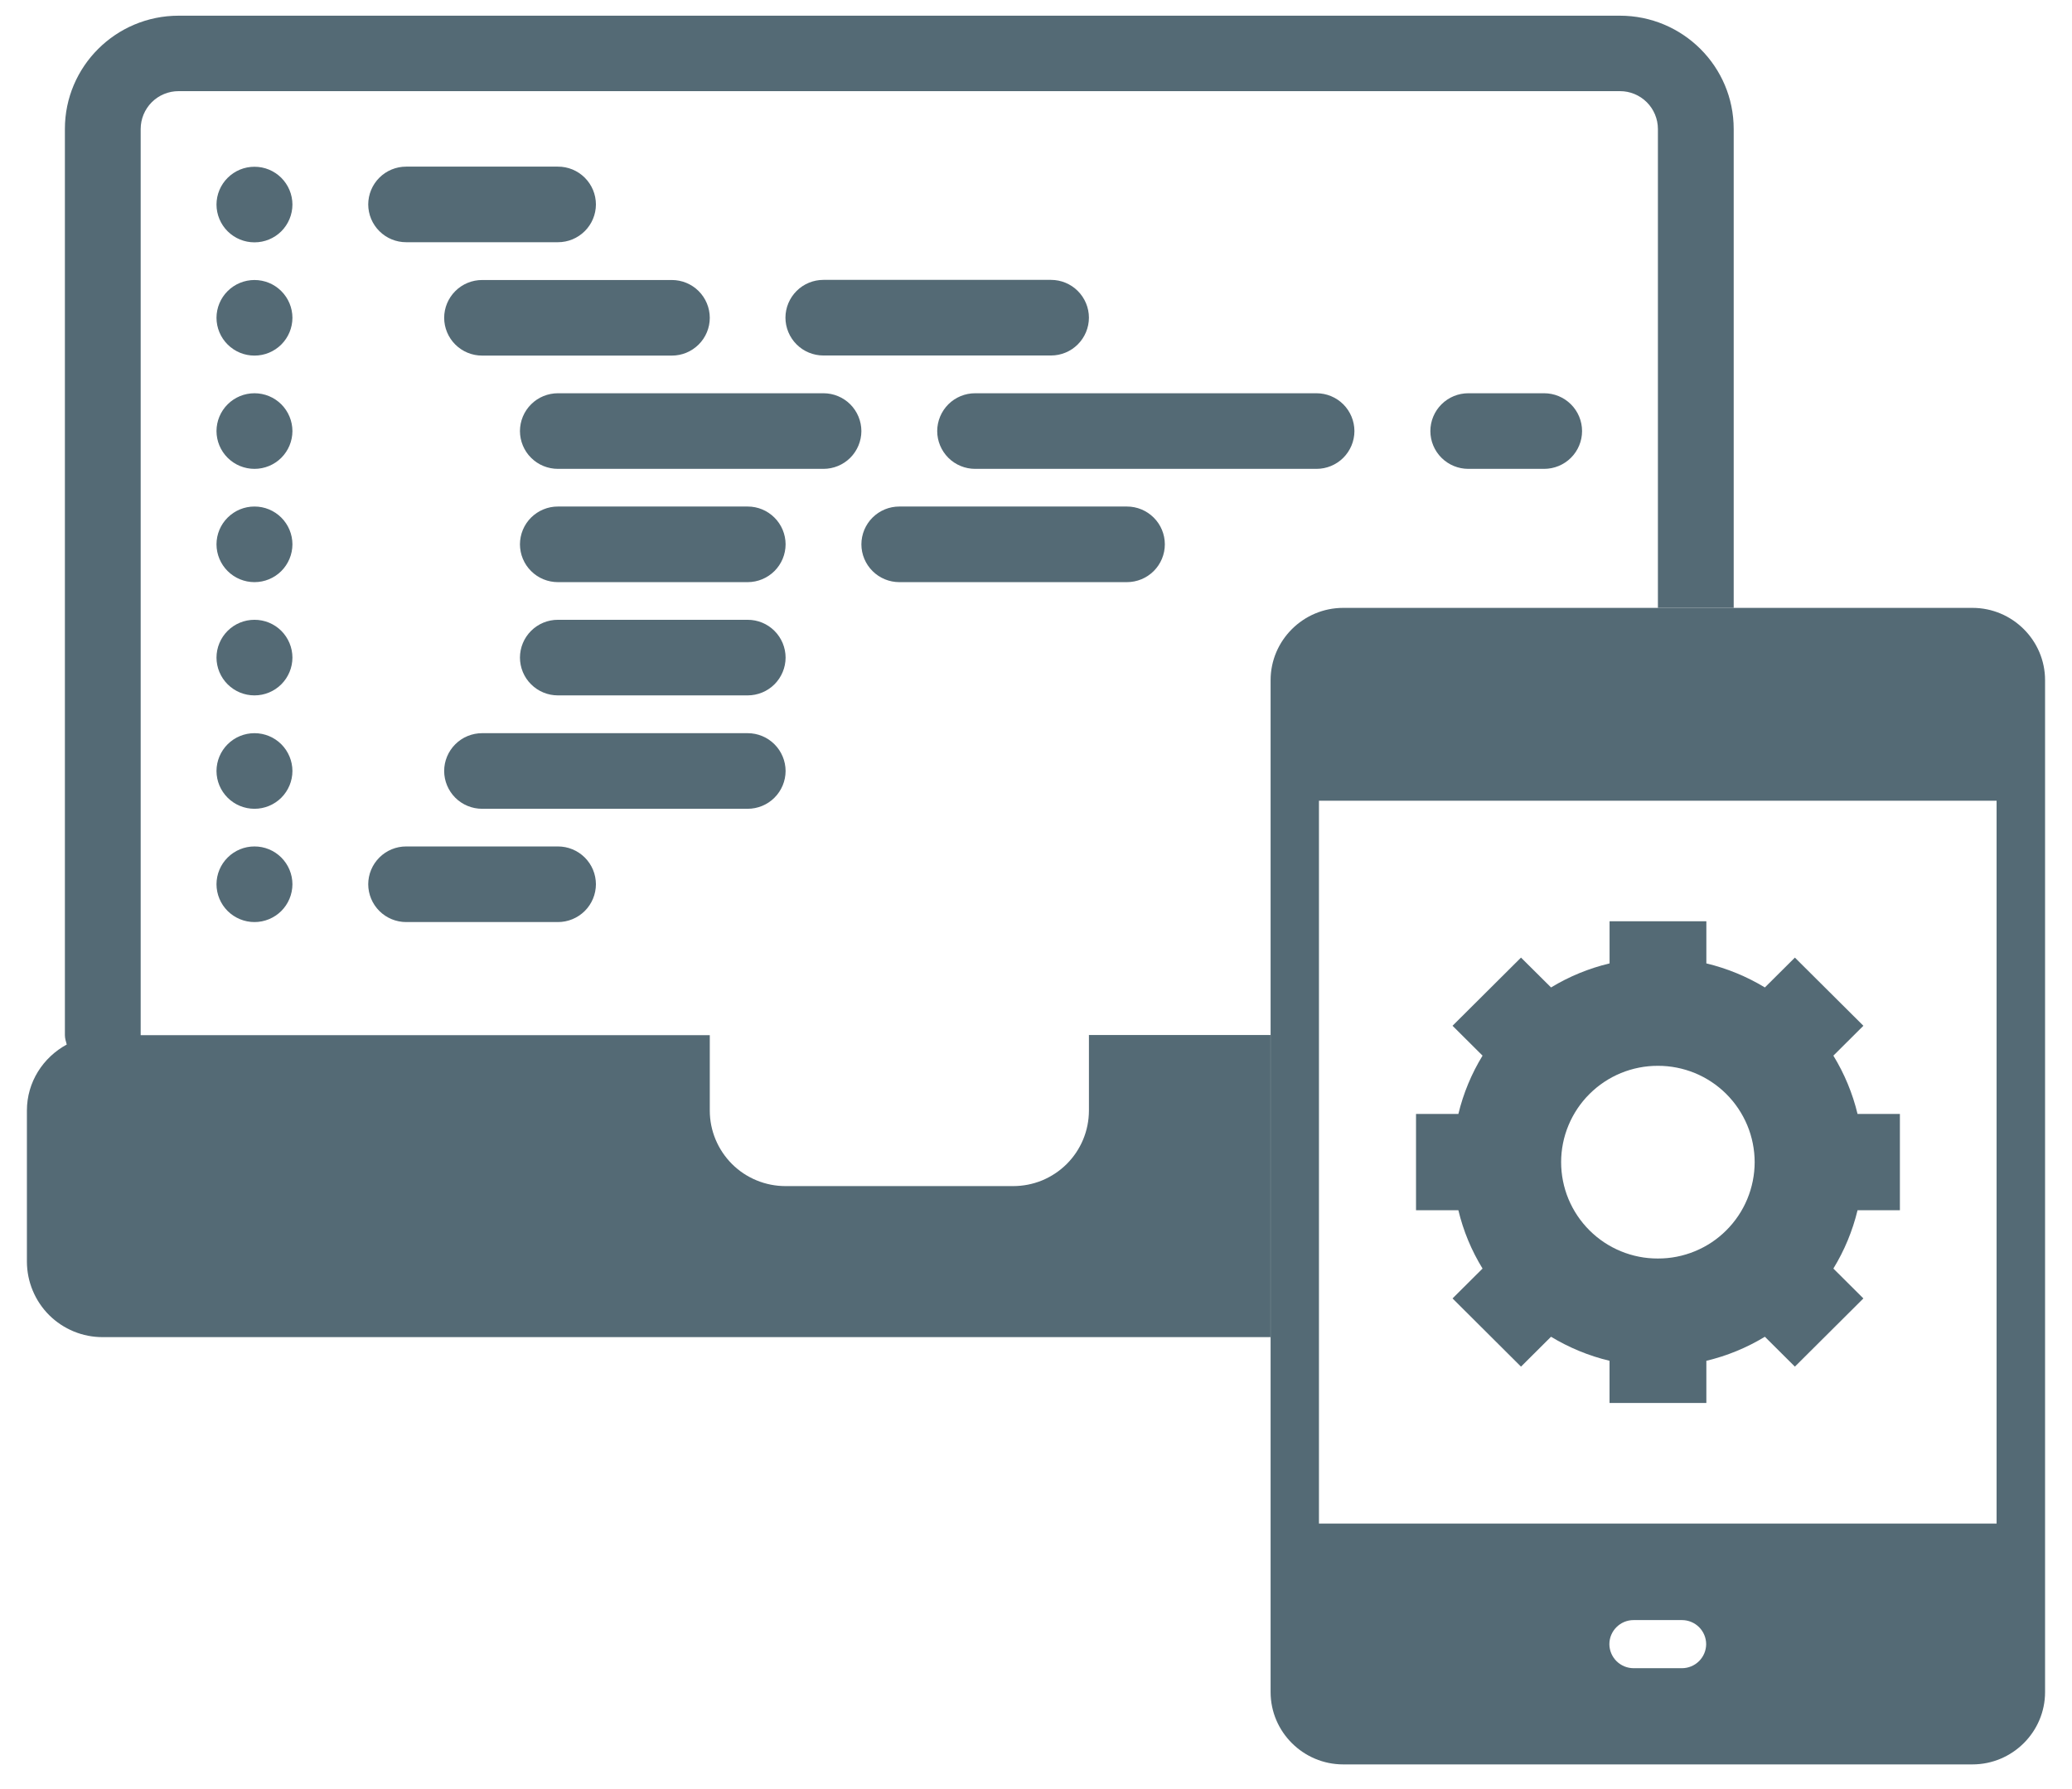
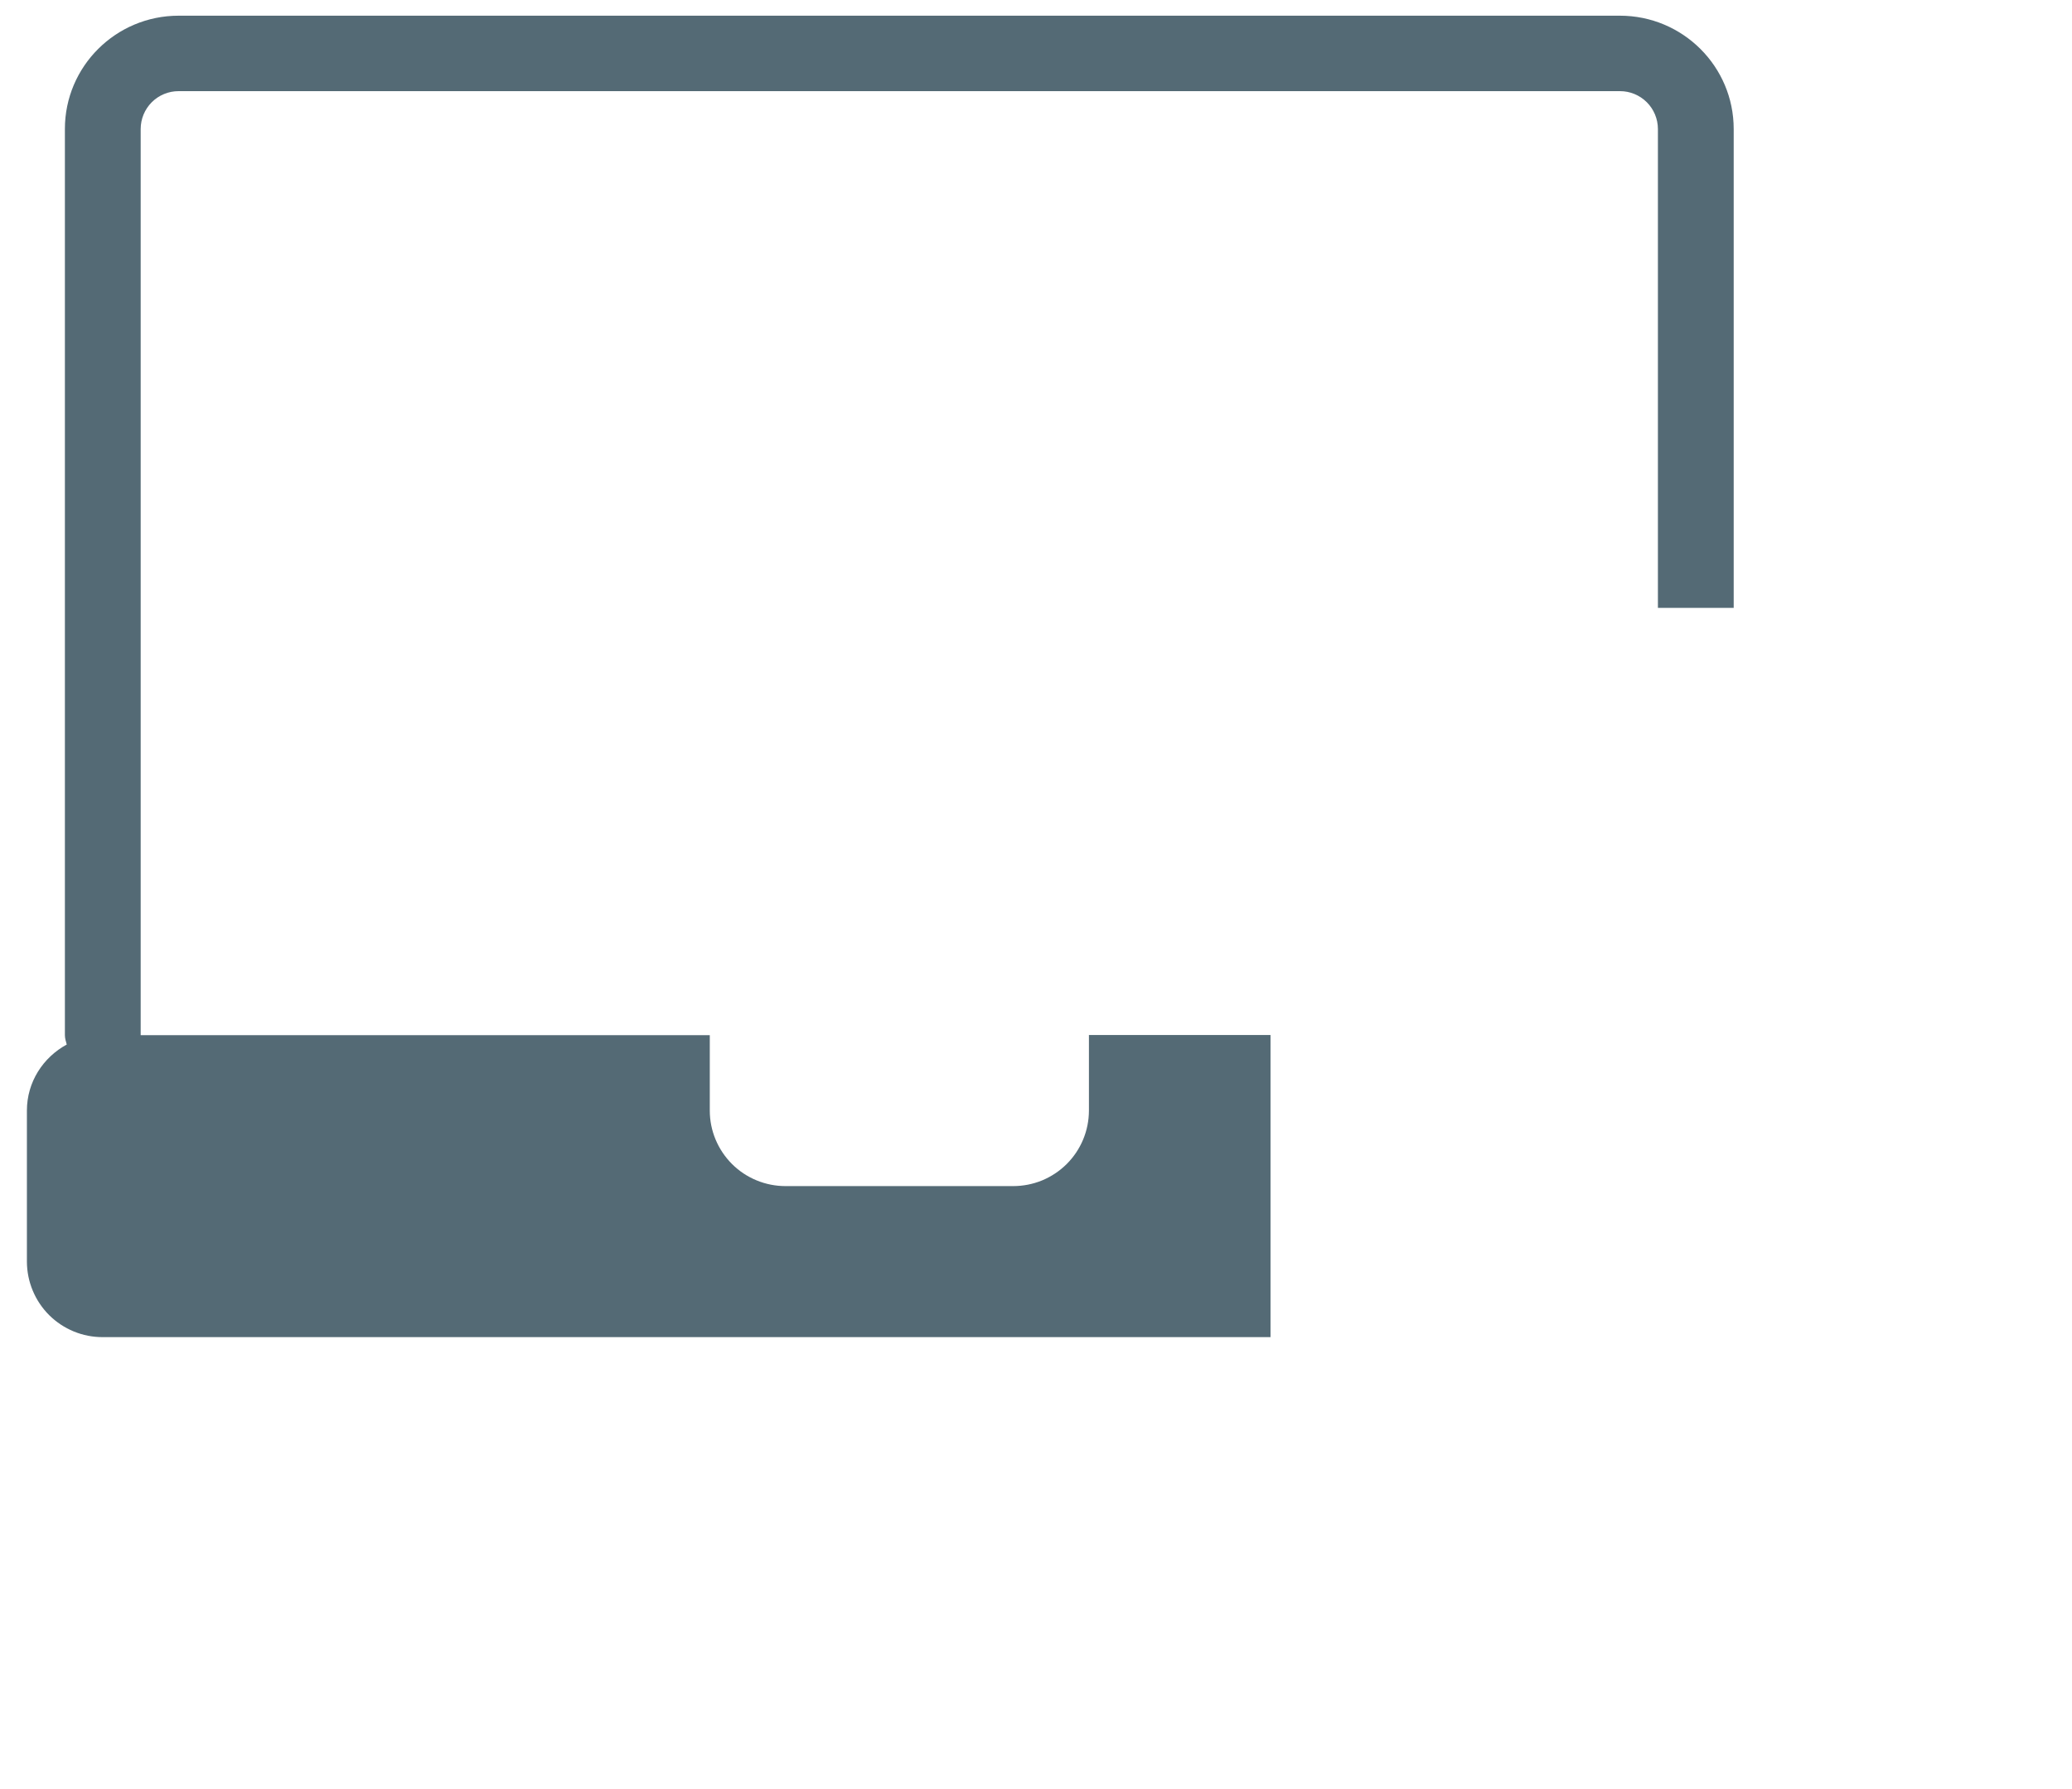
<svg xmlns="http://www.w3.org/2000/svg" width="66" height="57" viewBox="0 0 66 57" fill="none">
-   <path d="M17.772 26.968H12.939C12.619 26.967 12.311 27.094 12.085 27.32C11.858 27.546 11.73 27.852 11.729 28.172C11.73 28.492 11.858 28.799 12.085 29.025C12.311 29.25 12.619 29.377 12.939 29.377H17.772C18.092 29.377 18.399 29.25 18.626 29.025C18.853 28.799 18.981 28.492 18.982 28.172C18.981 28.014 18.95 27.857 18.889 27.71C18.828 27.564 18.738 27.431 18.626 27.319C18.514 27.208 18.38 27.119 18.234 27.059C18.087 26.998 17.931 26.968 17.772 26.968ZM8.106 5.313C7.786 5.312 7.479 5.439 7.252 5.665C7.025 5.891 6.897 6.197 6.896 6.517C6.897 6.837 7.025 7.144 7.252 7.37C7.479 7.595 7.786 7.722 8.106 7.721C8.426 7.722 8.733 7.595 8.96 7.37C9.186 7.144 9.314 6.837 9.315 6.517C9.314 6.197 9.186 5.891 8.96 5.665C8.733 5.439 8.426 5.312 8.106 5.313ZM8.106 8.921C7.786 8.921 7.479 9.047 7.252 9.273C7.025 9.499 6.897 9.805 6.896 10.125C6.897 10.445 7.025 10.752 7.252 10.977C7.479 11.203 7.786 11.33 8.106 11.329C8.426 11.33 8.733 11.203 8.96 10.977C9.186 10.752 9.314 10.445 9.315 10.125C9.314 9.805 9.186 9.499 8.959 9.273C8.733 9.047 8.426 8.921 8.106 8.921ZM8.106 12.529C7.786 12.529 7.479 12.655 7.252 12.881C7.025 13.107 6.897 13.414 6.896 13.734C6.897 14.054 7.025 14.36 7.252 14.586C7.479 14.812 7.786 14.938 8.106 14.938C8.426 14.938 8.733 14.812 8.96 14.586C9.186 14.36 9.314 14.054 9.315 13.734C9.314 13.414 9.186 13.107 8.96 12.881C8.733 12.655 8.426 12.529 8.106 12.529ZM8.106 16.138C7.786 16.137 7.479 16.264 7.252 16.49C7.025 16.715 6.897 17.022 6.896 17.342C6.897 17.662 7.025 17.969 7.252 18.195C7.479 18.421 7.786 18.547 8.106 18.547C8.426 18.547 8.733 18.421 8.96 18.195C9.186 17.969 9.314 17.662 9.315 17.342C9.314 17.022 9.186 16.715 8.96 16.49C8.733 16.264 8.426 16.137 8.106 16.138ZM8.106 19.747C7.786 19.746 7.479 19.872 7.252 20.098C7.025 20.324 6.897 20.631 6.896 20.951C6.897 21.271 7.025 21.577 7.252 21.803C7.479 22.029 7.786 22.156 8.106 22.155C8.426 22.156 8.733 22.029 8.96 21.803C9.186 21.577 9.314 21.271 9.315 20.951C9.314 20.631 9.186 20.324 8.96 20.098C8.733 19.872 8.426 19.746 8.106 19.747ZM8.106 23.359C7.786 23.359 7.479 23.485 7.252 23.711C7.025 23.937 6.897 24.244 6.896 24.564C6.897 24.884 7.025 25.19 7.252 25.416C7.479 25.642 7.786 25.768 8.106 25.768C8.426 25.768 8.733 25.642 8.96 25.416C9.186 25.19 9.314 24.884 9.315 24.564C9.314 24.244 9.186 23.937 8.96 23.711C8.733 23.485 8.426 23.359 8.106 23.359ZM8.106 26.968C7.786 26.967 7.479 27.094 7.252 27.32C7.025 27.546 6.897 27.852 6.896 28.172C6.897 28.492 7.025 28.799 7.252 29.025C7.479 29.25 7.786 29.377 8.106 29.377C8.426 29.377 8.733 29.25 8.96 29.025C9.186 28.799 9.314 28.492 9.315 28.172C9.314 27.852 9.186 27.546 8.96 27.32C8.733 27.094 8.426 26.967 8.106 26.968ZM12.939 7.717H17.772C18.092 7.718 18.399 7.591 18.626 7.365C18.853 7.14 18.981 6.833 18.982 6.513C18.981 6.354 18.95 6.197 18.889 6.051C18.828 5.905 18.738 5.772 18.626 5.66C18.514 5.548 18.38 5.46 18.234 5.399C18.087 5.339 17.93 5.308 17.771 5.309H12.939C12.619 5.308 12.311 5.435 12.085 5.66C11.858 5.886 11.73 6.193 11.729 6.513C11.73 6.833 11.858 7.14 12.085 7.365C12.311 7.591 12.619 7.718 12.939 7.717ZM14.148 10.125C14.149 10.445 14.277 10.752 14.503 10.977C14.73 11.203 15.037 11.33 15.357 11.329H21.4C21.72 11.33 22.027 11.203 22.254 10.977C22.481 10.752 22.609 10.445 22.609 10.125C22.608 9.805 22.48 9.499 22.254 9.273C22.027 9.047 21.72 8.921 21.4 8.921H15.357C15.037 8.921 14.73 9.047 14.504 9.273C14.277 9.499 14.149 9.805 14.148 10.125ZM26.229 11.326H33.477C33.797 11.326 34.104 11.2 34.33 10.974C34.557 10.748 34.685 10.441 34.686 10.121C34.685 9.801 34.557 9.495 34.33 9.269C34.104 9.043 33.797 8.917 33.477 8.917H26.229C25.909 8.917 25.601 9.043 25.375 9.269C25.148 9.495 25.02 9.801 25.019 10.121C25.02 10.441 25.148 10.748 25.375 10.974C25.601 11.2 25.909 11.326 26.229 11.326ZM23.815 16.138H17.772C17.614 16.137 17.457 16.168 17.31 16.229C17.163 16.289 17.03 16.378 16.918 16.489C16.805 16.601 16.716 16.734 16.655 16.88C16.594 17.027 16.563 17.184 16.562 17.342C16.563 17.501 16.594 17.658 16.655 17.804C16.716 17.95 16.805 18.083 16.918 18.195C17.03 18.307 17.163 18.395 17.31 18.456C17.457 18.516 17.614 18.547 17.772 18.547H23.815C24.135 18.547 24.442 18.42 24.669 18.194C24.895 17.969 25.023 17.662 25.024 17.342C25.023 17.022 24.895 16.715 24.668 16.49C24.442 16.264 24.135 16.137 23.815 16.138ZM35.895 16.138H28.647C28.327 16.137 28.02 16.264 27.793 16.49C27.567 16.715 27.439 17.022 27.438 17.342C27.438 17.501 27.47 17.658 27.531 17.804C27.592 17.95 27.681 18.083 27.794 18.195C27.906 18.307 28.039 18.395 28.186 18.456C28.332 18.516 28.489 18.547 28.648 18.547H35.895C36.215 18.547 36.522 18.421 36.749 18.195C36.976 17.969 37.104 17.662 37.104 17.342C37.104 17.022 36.976 16.715 36.749 16.49C36.522 16.264 36.215 16.137 35.895 16.138ZM26.229 12.529H17.772C17.614 12.529 17.457 12.56 17.31 12.62C17.163 12.68 17.03 12.769 16.918 12.881C16.805 12.993 16.716 13.126 16.655 13.272C16.594 13.418 16.563 13.575 16.562 13.734C16.563 13.892 16.594 14.049 16.655 14.195C16.716 14.342 16.805 14.475 16.918 14.586C17.03 14.698 17.163 14.787 17.31 14.847C17.457 14.907 17.614 14.938 17.772 14.938H26.229C26.549 14.938 26.856 14.812 27.083 14.586C27.309 14.36 27.437 14.053 27.438 13.734C27.437 13.414 27.309 13.107 27.083 12.881C26.856 12.655 26.549 12.529 26.229 12.529ZM41.934 12.529H31.062C30.742 12.529 30.435 12.655 30.208 12.881C29.982 13.107 29.854 13.414 29.853 13.734C29.854 14.054 29.982 14.36 30.208 14.586C30.435 14.812 30.742 14.938 31.062 14.938H41.934C42.254 14.938 42.561 14.812 42.788 14.586C43.014 14.36 43.142 14.054 43.143 13.734C43.142 13.414 43.014 13.107 42.788 12.881C42.561 12.655 42.254 12.529 41.934 12.529ZM49.185 12.529H46.771C46.451 12.529 46.144 12.655 45.917 12.881C45.69 13.107 45.562 13.414 45.562 13.734C45.562 14.054 45.69 14.36 45.917 14.586C46.144 14.812 46.451 14.938 46.771 14.938H49.185C49.505 14.938 49.812 14.812 50.039 14.586C50.266 14.36 50.394 14.054 50.394 13.734C50.394 13.414 50.266 13.107 50.039 12.881C49.812 12.655 49.505 12.529 49.185 12.529ZM23.815 19.747H17.772C17.614 19.746 17.457 19.777 17.31 19.837C17.163 19.898 17.03 19.986 16.918 20.098C16.805 20.21 16.716 20.343 16.655 20.489C16.594 20.635 16.563 20.792 16.562 20.951C16.563 21.109 16.594 21.266 16.655 21.413C16.716 21.559 16.805 21.692 16.918 21.803C17.03 21.915 17.163 22.004 17.31 22.064C17.457 22.125 17.614 22.155 17.772 22.155H23.815C24.135 22.155 24.442 22.029 24.669 21.803C24.895 21.577 25.023 21.271 25.024 20.951C25.023 20.631 24.895 20.324 24.668 20.098C24.442 19.872 24.135 19.746 23.815 19.747ZM23.815 23.359H15.358C15.199 23.359 15.042 23.39 14.896 23.45C14.749 23.51 14.616 23.599 14.504 23.711C14.391 23.823 14.302 23.956 14.241 24.102C14.18 24.248 14.148 24.405 14.148 24.564C14.149 24.884 14.277 25.19 14.503 25.416C14.73 25.642 15.037 25.768 15.357 25.768H23.814C24.134 25.768 24.442 25.642 24.668 25.416C24.895 25.19 25.023 24.884 25.024 24.564C25.023 24.244 24.895 23.937 24.668 23.711C24.442 23.485 24.135 23.359 23.815 23.359ZM60.518 38.559V35.49H59.169C59.011 34.834 58.751 34.208 58.399 33.633L59.355 32.681L57.173 30.509L56.217 31.46C55.639 31.11 55.01 30.852 54.353 30.694V29.352H51.27V30.694C50.613 30.851 49.984 31.109 49.406 31.46L48.449 30.509L46.268 32.681L47.224 33.633C46.872 34.208 46.612 34.835 46.454 35.49H45.105V38.559H46.454C46.611 39.215 46.871 39.842 47.224 40.416L46.268 41.368L48.449 43.541L49.405 42.589C49.977 42.934 50.602 43.196 51.269 43.355V44.698H54.353V43.355C55.011 43.198 55.639 42.94 56.217 42.589L57.173 43.541L59.355 41.368L58.399 40.416C58.751 39.841 59.01 39.215 59.169 38.559H60.518ZM52.809 40.096C52.405 40.098 52.005 40.019 51.631 39.865C51.258 39.712 50.918 39.486 50.632 39.201C50.345 38.915 50.118 38.577 49.962 38.204C49.807 37.831 49.727 37.431 49.727 37.026C49.727 36.622 49.807 36.222 49.963 35.849C50.118 35.477 50.345 35.138 50.632 34.853C50.918 34.568 51.258 34.342 51.631 34.188C52.005 34.035 52.405 33.956 52.809 33.957C53.213 33.956 53.614 34.035 53.987 34.188C54.361 34.342 54.7 34.568 54.987 34.853C55.273 35.138 55.5 35.477 55.656 35.85C55.811 36.222 55.891 36.623 55.892 37.026C55.891 37.431 55.811 37.831 55.656 38.203C55.501 38.577 55.273 38.915 54.987 39.2C54.701 39.486 54.361 39.712 53.987 39.865C53.614 40.019 53.213 40.098 52.809 40.096Z" fill="#546A75" />
-   <path d="M62.829 19.367H42.786C41.513 19.367 40.473 20.403 40.473 21.67V53.911C40.473 55.178 41.513 56.214 42.786 56.214H62.829C64.102 56.214 65.142 55.178 65.142 53.911V21.67C65.142 20.403 64.102 19.367 62.829 19.367ZM53.577 53.149H52.034C51.831 53.148 51.636 53.068 51.491 52.924C51.347 52.78 51.265 52.586 51.264 52.382C51.264 51.961 51.611 51.616 52.033 51.616H53.577C53.78 51.616 53.975 51.697 54.12 51.84C54.264 51.984 54.346 52.179 54.347 52.382C54.346 52.586 54.264 52.78 54.12 52.924C53.975 53.068 53.78 53.148 53.577 53.149ZM63.598 48.541H42.013V25.511H63.598V48.541Z" fill="#546A75" />
  <path d="M34.686 32.98V35.384C34.685 35.701 34.623 36.014 34.501 36.306C34.379 36.598 34.201 36.864 33.977 37.087C33.752 37.31 33.486 37.487 33.194 37.608C32.901 37.728 32.587 37.789 32.271 37.789H25.023C24.707 37.789 24.393 37.728 24.101 37.607C23.808 37.487 23.542 37.31 23.318 37.087C23.094 36.863 22.916 36.598 22.794 36.306C22.672 36.014 22.609 35.701 22.609 35.384V32.981H4.481V4.108C4.482 3.788 4.61 3.481 4.836 3.255C5.063 3.03 5.37 2.903 5.69 2.904H51.6C51.92 2.903 52.227 3.03 52.454 3.255C52.681 3.481 52.809 3.788 52.81 4.108V19.367H55.224V4.109C55.224 2.117 53.6 0.5 51.6 0.5H5.69C3.69 0.5 2.067 2.117 2.067 4.109V32.98C2.067 33.086 2.1 33.182 2.126 33.279C1.373 33.688 0.857 34.471 0.857 35.384V40.197C0.858 40.514 0.921 40.827 1.043 41.119C1.164 41.411 1.342 41.676 1.566 41.9C1.791 42.123 2.057 42.3 2.349 42.42C2.642 42.541 2.955 42.602 3.272 42.601H40.47V32.976H34.681L34.686 32.98Z" fill="#546A75" />
</svg>